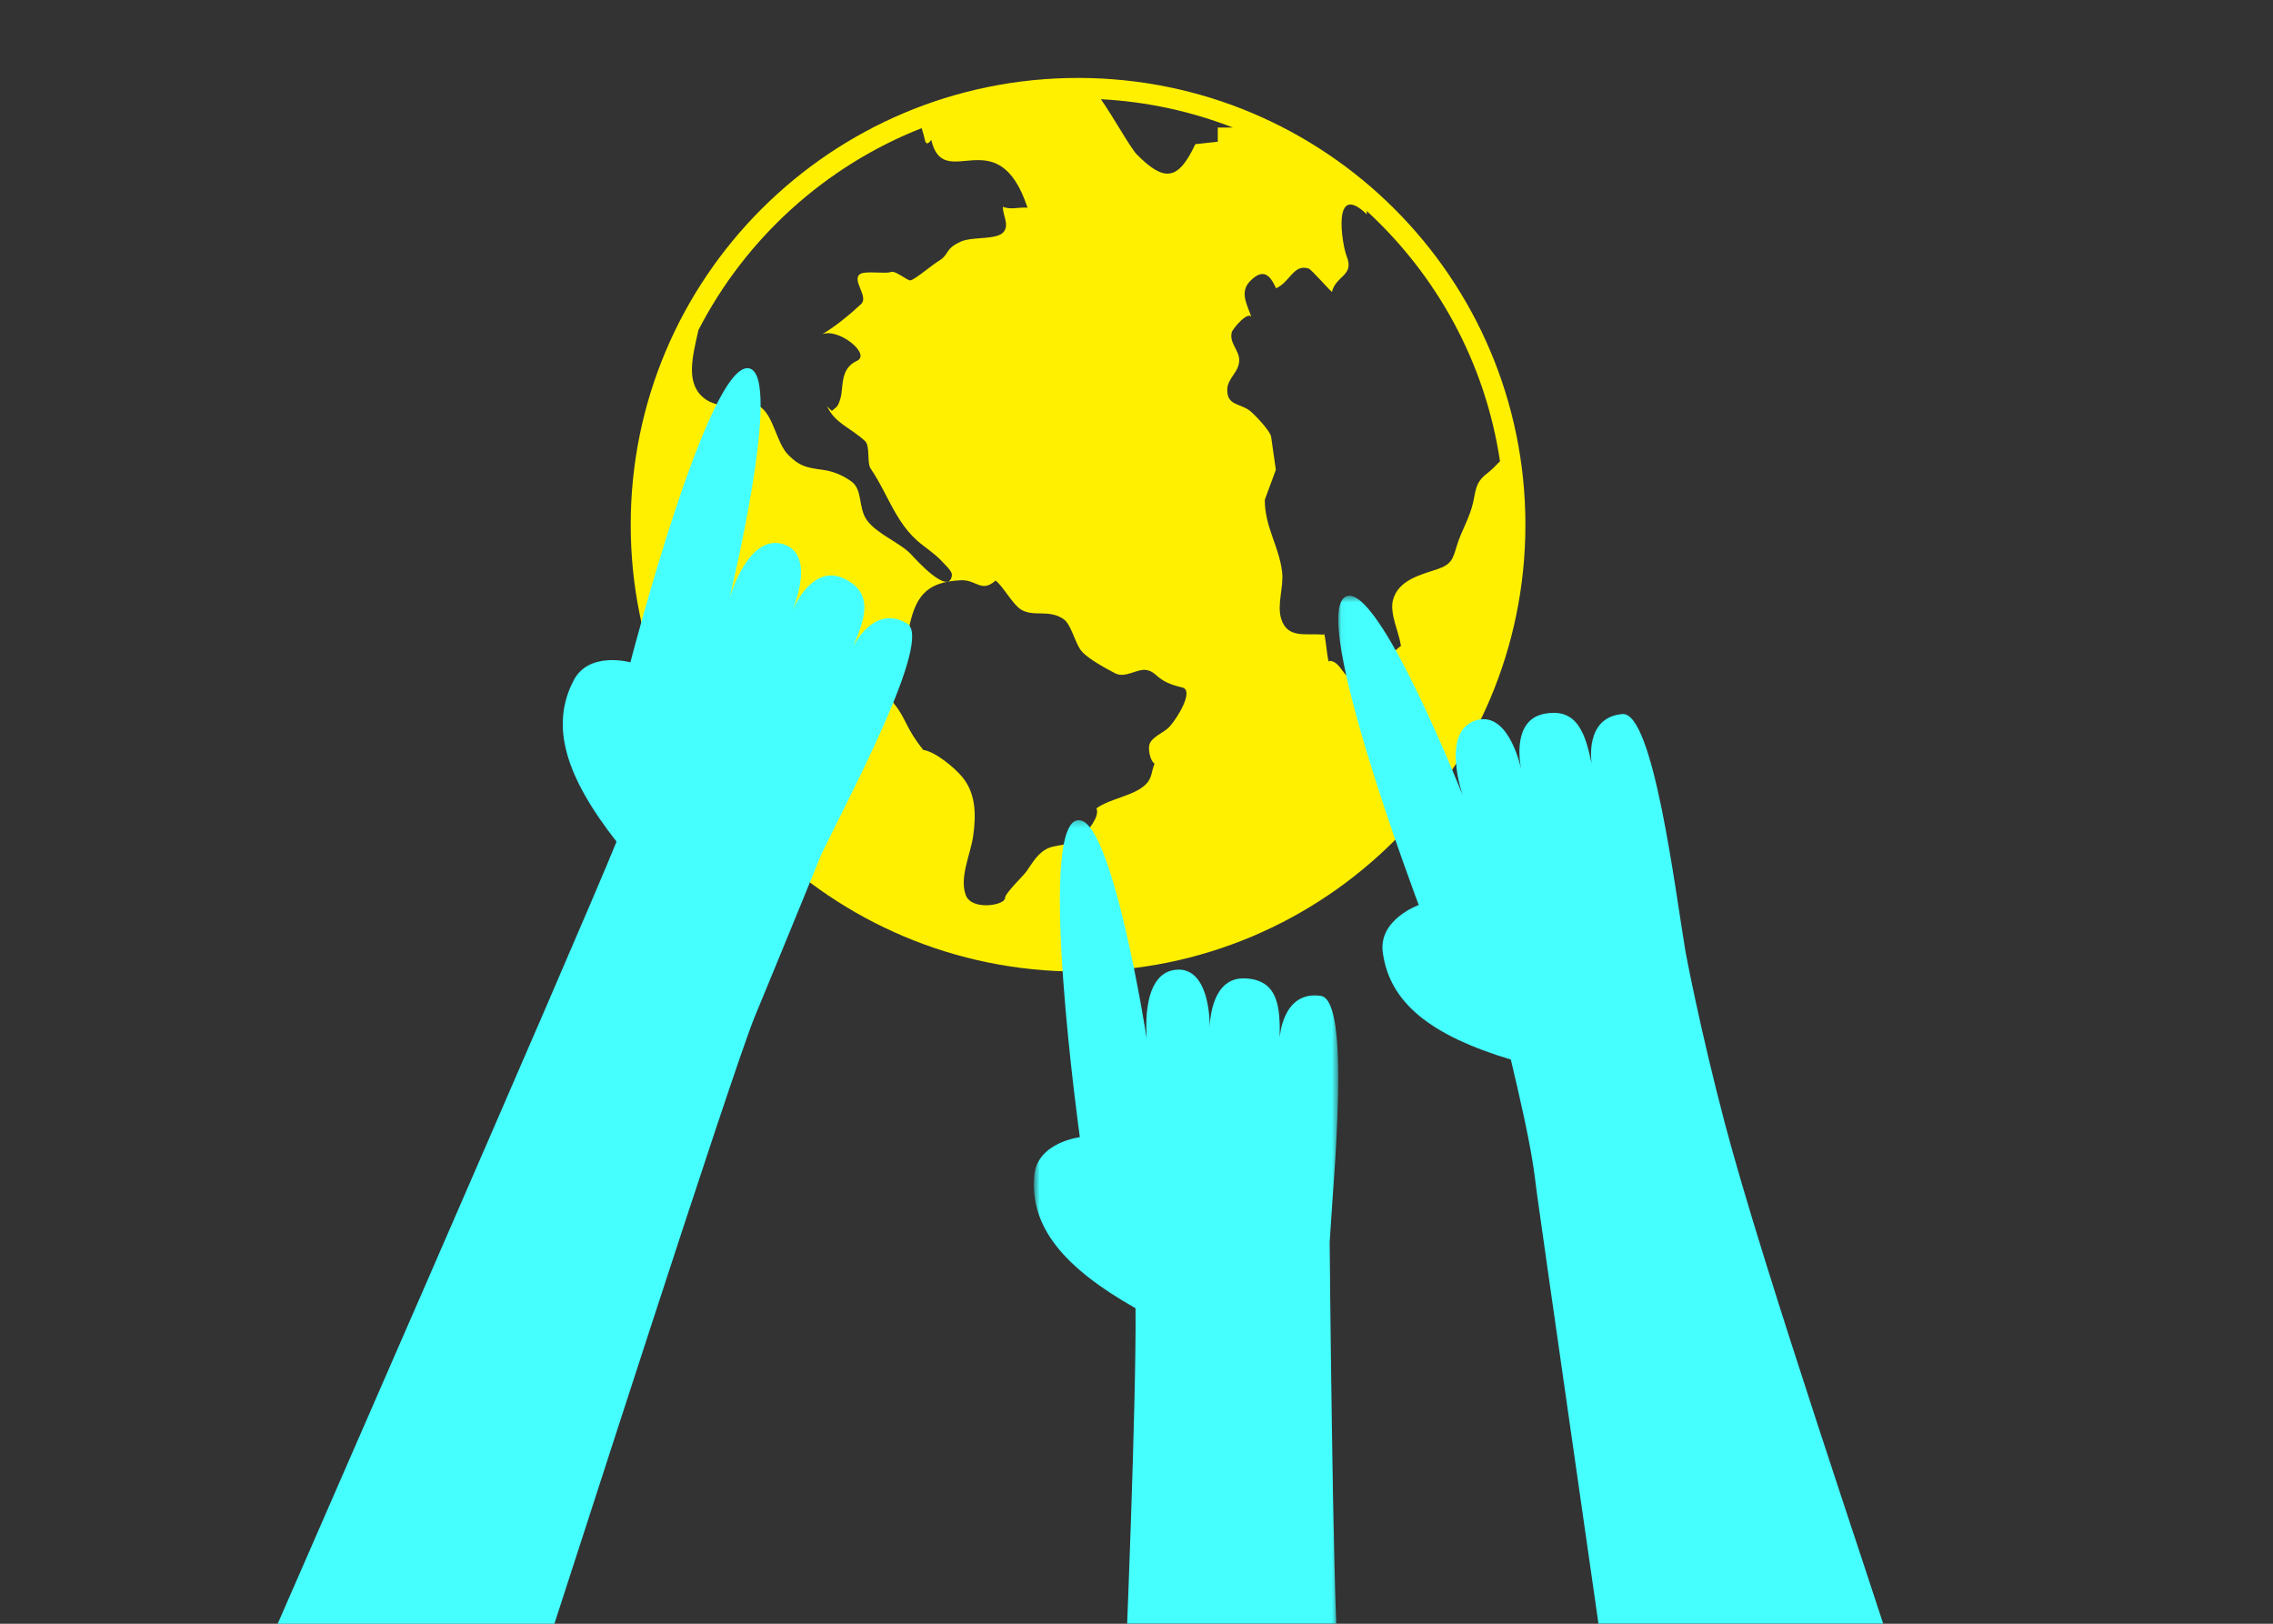
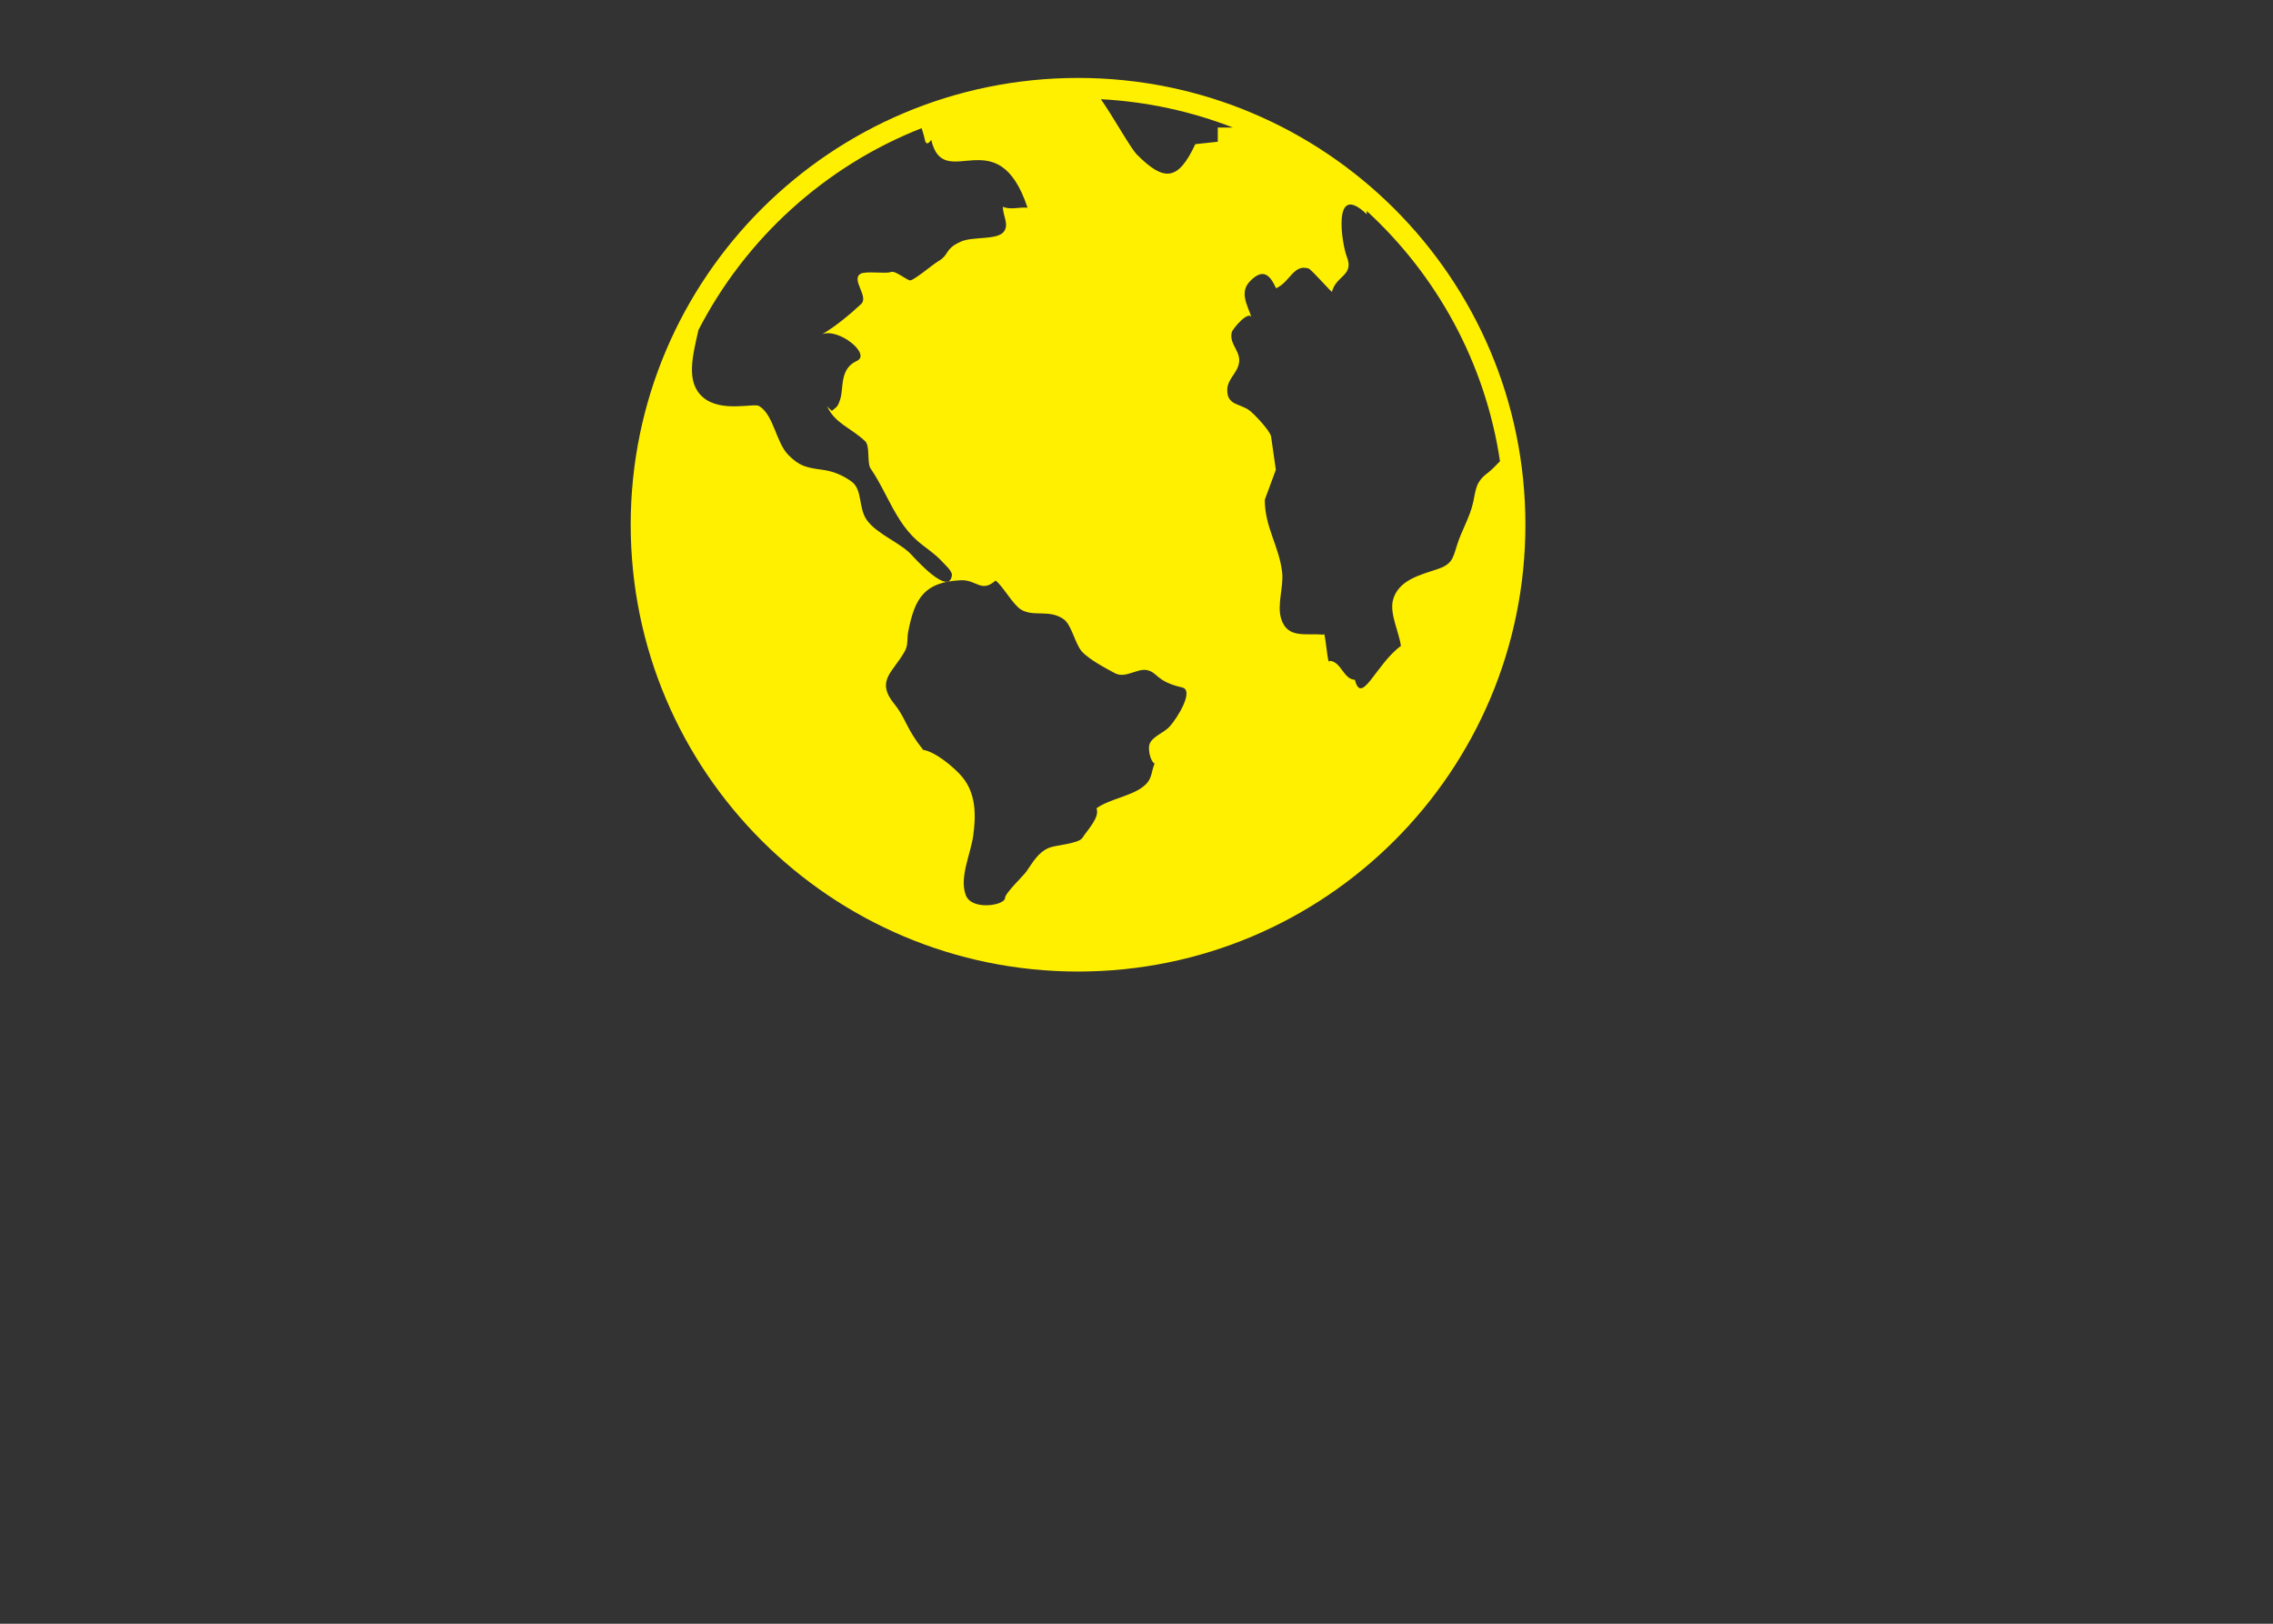
<svg xmlns="http://www.w3.org/2000/svg" xmlns:xlink="http://www.w3.org/1999/xlink" width="350px" height="250px" viewBox="0 0 350 250" version="1.1">
  <rect x="0" y="0" width="350" height="250" fill="#333333" stroke="none" />
  <title>numbers-countries</title>
  <desc>Created with Sketch.</desc>
  <defs>
-     <polygon id="path-1" points="85.976 0.468 85.976 165.06 0.043 165.06 0.043 0.468" />
-     <polygon id="path-3" points="47.478 130.272 0.61 130.272 0.61 0.217 47.478 0.217 47.478 130.272" />
-   </defs>
+     </defs>
  <g id="Assets" stroke="none" stroke-width="1" fill="none" fill-rule="evenodd">
    <g id="numbers-countries">
      <g id="Page-1" transform="translate(40, 12)">
        <path d="M101.909,7.731 C102.114,8.352 102.316,9.025 102.416,9.527 C102.66,10.742 103.391,9.527 103.391,9.527 C105.339,17.9 113.615,6.072 118.223,19.981 C116.87,19.854 115.657,20.355 114.421,19.833 C114.42,21.237 115.401,22.501 114.601,23.634 C113.627,25.016 109.821,24.367 107.957,25.196 C107.078,25.588 106.605,25.94 106.291,26.279 C105.685,26.932 105.665,27.531 104.441,28.246 C103.621,28.726 101.029,30.934 100.225,31.162 C99.772,31.292 97.907,29.612 97.204,29.875 C96.323,30.203 93.289,29.666 92.481,30.169 C91.025,31.078 93.824,33.67 92.599,34.81 C90.981,36.32 88.627,38.295 86.606,39.456 C89.182,38.465 94.174,42.551 91.95,43.56 C89.272,44.775 89.919,47.668 89.412,49.35 C88.967,50.824 88.785,50.613 88.09,51.262 C87.84,51.003 87.566,50.843 87.321,50.487 C88.573,53.244 91.007,53.834 93.223,55.937 C94.003,56.677 93.467,59.276 94.062,60.143 C94.797,61.213 95.426,62.353 96.035,63.51 C96.508,64.406 96.967,65.311 97.454,66.197 C97.829,66.877 98.22,67.546 98.644,68.191 C99.363,69.281 100.179,70.304 101.18,71.196 C102.472,72.347 103.996,73.242 105.153,74.551 C105.508,74.954 106.652,75.936 106.575,76.569 C106.173,79.9 100.852,73.96 100.328,73.391 C98.636,71.563 95.016,70.233 93.474,68.068 C92.119,66.164 92.869,63.393 91.088,62.118 C89.819,61.209 88.377,60.567 86.671,60.336 C84.078,59.99 83.115,59.755 81.433,58.095 C79.475,56.165 79.183,51.922 76.89,50.514 C76.085,50.022 71.015,51.581 68.222,49.148 C65.545,46.817 66.669,42.758 67.546,38.813 C74.809,24.72 87.029,13.592 101.909,7.731 M190.973,59.012 C190.352,59.667 189.583,60.441 189.075,60.82 C187.234,62.2 187.283,63.279 186.85,65.29 C186.329,67.703 185.033,69.688 184.321,72.034 C183.707,74.054 183.543,74.897 181.284,75.649 C178.706,76.51 175.272,77.316 174.483,80.429 C173.966,82.469 175.431,85.378 175.722,87.445 C171.873,90.251 169.646,96.74 168.629,92.666 C166.844,92.585 166.516,89.83 164.734,89.747 C164.409,90.837 164.084,84.636 163.759,85.723 C161.125,85.447 158.261,86.413 157.28,83.283 C156.597,81.104 157.683,78.377 157.427,76.114 C156.977,72.119 154.753,69.182 154.753,64.953 L156.456,60.333 L155.727,55.229 C155.596,54.324 153.034,51.653 152.373,51.178 C150.851,50.082 148.934,50.426 148.976,47.985 C149.007,46.198 150.854,45.271 150.817,43.399 C150.785,41.87 149.25,40.802 149.675,39.151 C149.823,38.585 152.32,35.651 152.724,36.923 C152.103,34.975 150.769,33.004 152.526,31.245 C154.511,29.261 155.545,30.308 156.495,32.386 C158.68,31.396 159.149,28.634 161.488,29.337 C161.947,29.475 165.052,33.079 165.102,32.919 C165.728,30.408 168.565,30.46 167.372,27.486 C166.658,25.708 165.018,15.768 170.454,20.989 L170.454,20.483 C181.244,30.39 188.704,43.854 190.973,59.012 M126.548,88.26 C127.624,89.511 130.399,90.967 131.699,91.657 C133.271,92.495 135.111,90.889 136.567,91.165 C138.302,91.492 137.932,92.907 142.037,93.846 C143.926,94.277 141.3,98.567 140.067,99.906 C139.262,100.784 137.443,101.401 137.014,102.55 C136.739,103.282 137.096,105.173 137.784,105.572 C137.277,106.782 137.415,107.743 136.488,108.706 C134.689,110.549 130.991,110.895 128.84,112.448 C129.385,113.847 127.471,115.731 126.672,117.006 C126.041,117.921 122.59,118.097 121.553,118.526 C119.818,119.24 119.056,120.76 118.029,122.201 C117.516,122.923 114.764,125.506 114.755,126.261 C114.74,127.4 109.646,128.236 108.725,125.847 C107.674,123.121 109.463,119.501 109.849,116.724 C110.294,113.533 110.322,110.183 108.129,107.578 C106.965,106.194 104.085,103.767 102.16,103.45 C102.184,103.501 101.964,103.434 101.875,103.419 C101.968,103.423 102.063,103.434 102.16,103.45 C102.158,103.447 102.161,103.446 102.158,103.442 C99.515,100.202 99.503,98.595 97.73,96.419 C94.771,92.795 97.498,91.532 99.294,88.317 C99.424,88.08 99.514,87.862 99.575,87.654 C99.803,86.883 99.661,86.224 99.856,85.213 C100.861,80.037 102.385,77.609 107.922,77.339 C110.394,77.218 111.07,79.347 113.307,77.383 C114.472,78.298 115.943,81.058 117.197,81.836 C119.145,83.049 121.488,81.763 123.758,83.313 C124.988,84.152 125.526,87.072 126.548,88.26 M149.846,7.638 L147.517,7.638 L147.517,9.823 L144.058,10.194 C141.4,15.886 139.241,15.999 135.066,11.799 C134.058,10.784 131.433,5.995 129.513,3.274 C136.652,3.649 143.49,5.165 149.846,7.638 M126.001,0 C87.957,0 57.116,30.8 57.116,68.791 C57.116,106.783 87.957,137.583 126.001,137.583 C164.044,137.583 194.884,106.783 194.884,68.791 C194.884,30.8 164.044,0 126.001,0" id="Fill-1" fill="#FFF000" />
        <g id="Group-5" transform="translate(166.024, 79.258)">
          <mask id="mask-2" fill="white">
            <use xlink:href="#path-1" />
          </mask>
          <g id="Clip-4" />
-           <path d="M59.559,81.644 C55.691,66.96 53.528,55.355 53.528,55.355 C51.911,45.739 48.557,18.295 43.799,18.682 C37.839,19.169 39.067,26.342 39.067,26.342 C38.124,21.969 37.005,17.65 31.784,18.639 C26.921,19.56 27.951,25.892 28.204,27.144 C27.889,25.747 25.921,18.069 21.12,19.693 C15.799,21.491 19.198,31.178 19.198,31.178 C19.198,31.178 6.221,-1.642 1.253,0.576 C-4.556,3.17 12.437,48.082 12.437,48.082 C12.437,48.082 6.228,50.295 6.896,55.35 C7.926,63.149 14.278,68.159 26.62,71.878 C30.045,86.324 30.077,88.33 30.685,92.873 C31.293,97.416 41.019,165.06 41.019,165.06 L85.977,165.06 C82.583,153.97 65.568,104.454 59.559,81.644" id="Fill-3" fill="#45FFFF" mask="url(#mask-2)" />
        </g>
        <g id="Group-8" transform="translate(118.588, 114.046)">
          <mask id="mask-4" fill="white">
            <use xlink:href="#path-3" />
          </mask>
          <g id="Clip-7" />
-           <path d="M44.776,27.282 C38.855,26.442 38.468,33.709 38.468,33.709 C38.514,29.236 38.378,24.777 33.067,24.591 C28.12,24.416 27.724,30.82 27.695,32.096 C27.696,30.664 27.474,22.742 22.433,23.266 C16.846,23.848 18.019,34.045 18.019,34.045 C18.019,34.045 12.618,-0.827 7.282,0.242 C1.044,1.49 7.688,49.04 7.688,49.04 C7.688,49.04 1.144,49.83 0.677,54.908 C-0.042,62.741 5.046,69.029 16.261,75.377 C16.407,90.222 14.718,130.272 14.718,130.272 L47.478,130.272 C46.62,118.708 46.157,65.194 46.157,65.194 C46.706,55.459 49.502,27.952 44.776,27.282" id="Fill-6" fill="#45FFFF" mask="url(#mask-4)" />
        </g>
-         <path d="M91.378,87.526 C93.13,83.409 94.707,79.236 89.869,77.039 C85.363,74.994 82.552,80.762 82.037,81.931 C82.584,80.607 85.406,73.2 80.545,71.765 C75.158,70.173 72.348,80.047 72.348,80.047 C72.348,80.047 80.676,45.753 75.335,44.708 C69.091,43.486 57.069,89.973 57.069,89.973 C57.069,89.973 50.719,88.209 48.348,92.725 C44.691,99.692 46.992,107.442 54.935,117.582 C49.399,131.361 0,244.318 0,244.318 L43.318,244.318 C46.943,233.301 72.754,152.904 76.223,144.517 C82.029,130.484 86.461,119.559 86.461,119.559 C90.686,110.769 103.777,86.408 99.665,83.988 C94.513,80.956 91.378,87.526 91.378,87.526" id="Fill-9" fill="#45FFFF" />
      </g>
    </g>
  </g>
</svg>